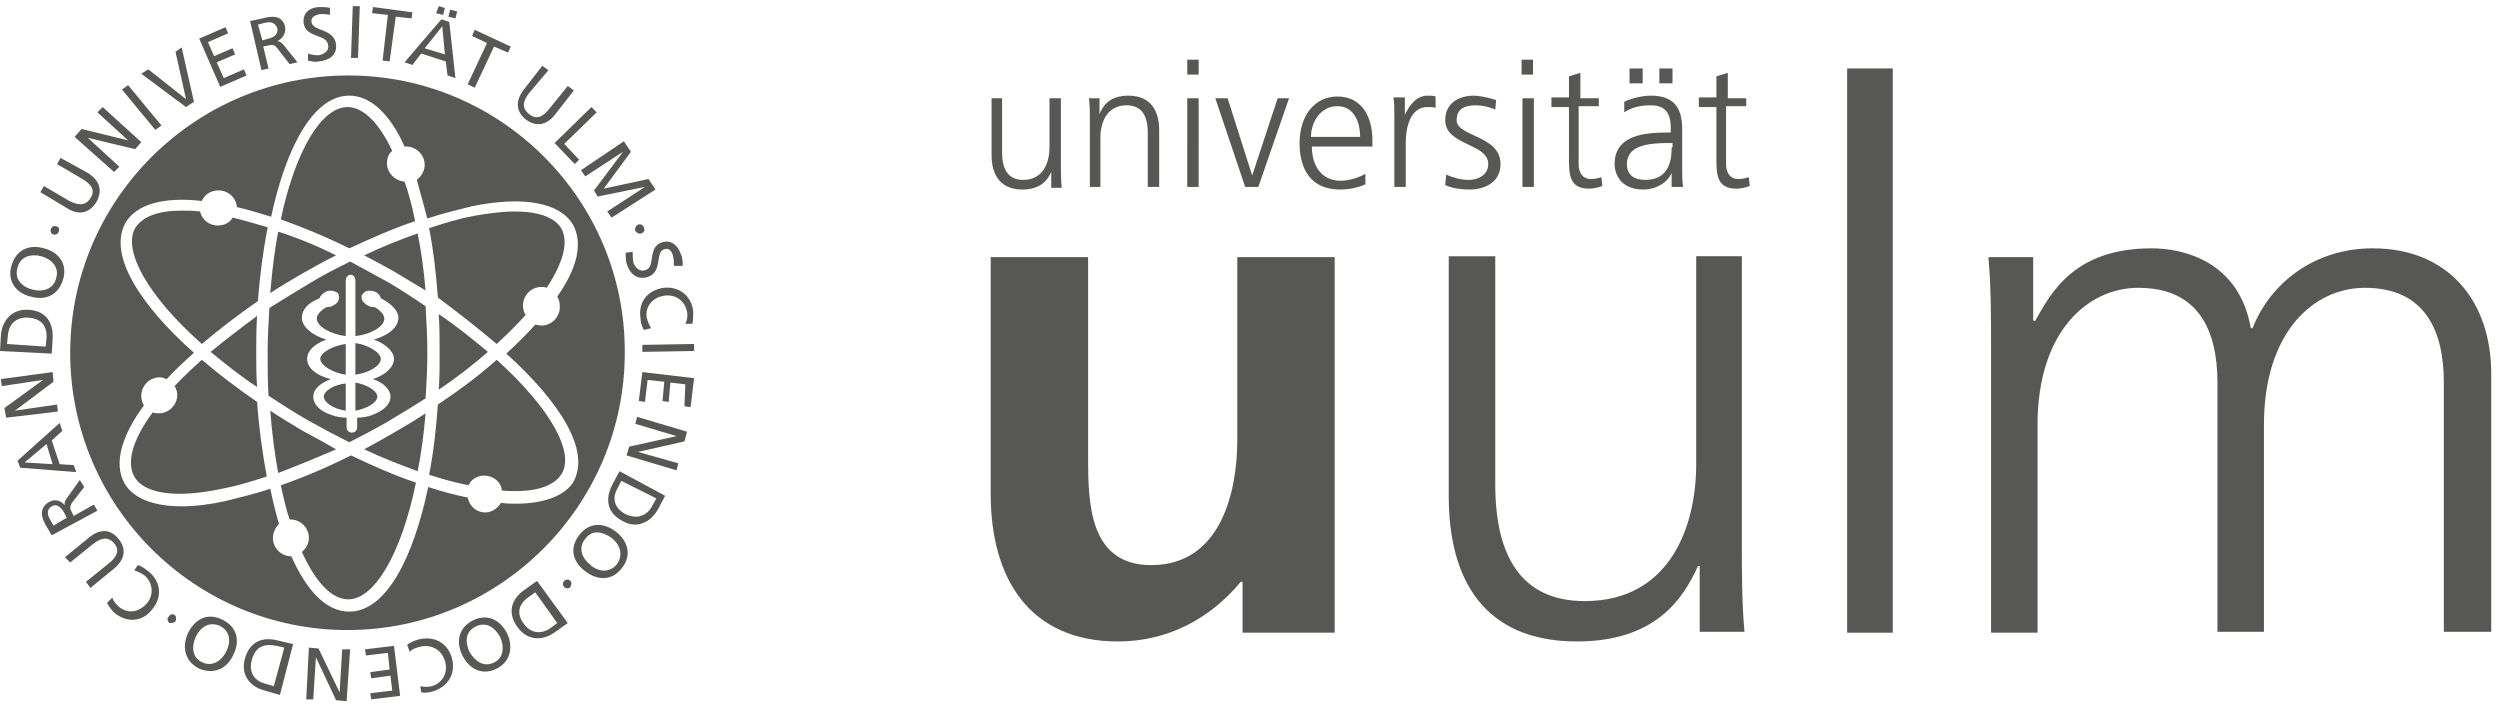
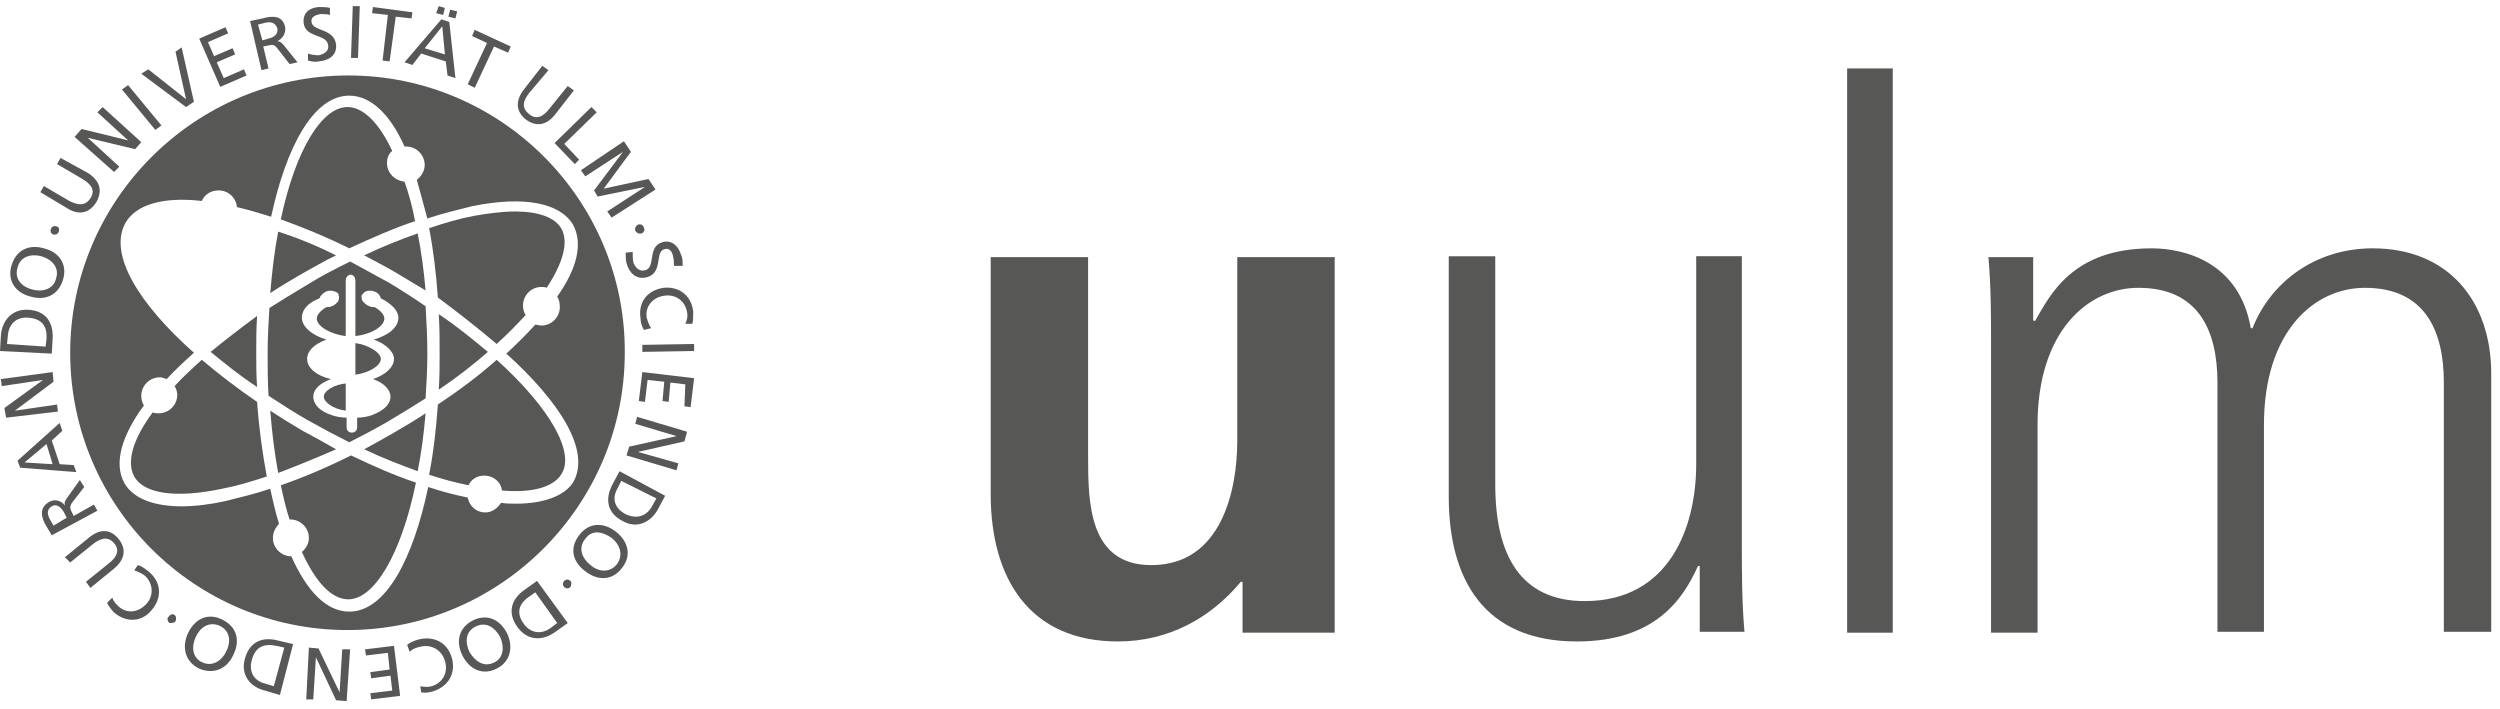
<svg xmlns="http://www.w3.org/2000/svg" version="1.1" id="Ebene_1" x="0px" y="0px" viewBox="0 0 284.9 80.8" style="enable-background:new 0 0 284.9 80.8;" xml:space="preserve">
  <style type="text/css">
	.st0{fill:#575756;}
</style>
  <g>
    <g>
      <path class="st0" d="M152.1,29.3H141v20.9c0,5.5-1.7,14.2-9.8,14.2c-7.1,0-7.2-7.1-7.2-12.3V29.3h-11.1v27    c0,9.6,4.4,16.8,14.5,16.8c5.8,0,10.6-2.7,14-6.8h0.2v5.8h10.5V29.3z" />
    </g>
    <rect x="210.5" y="7.8" class="st0" width="5.2" height="64.3" />
    <g>
-       <path class="st0" d="M199.2,11.2h-2.3V8.3l-1.3,0.4v2.4h-2v1.1h2v5.9c0,1.9,0.1,3.4,2.3,3.4c0.6,0,1.2-0.2,1.5-0.3l-0.1-1    c-0.4,0.1-0.7,0.2-1.2,0.2c-1,0-1.4-0.8-1.4-1.7v-6.6h2.3V11.2z M185.7,9.5h1.5V7.8h-1.5V9.5z M189.1,9.5h1.5V7.8h-1.5V9.5z     M190.5,16.8c0,1.1-0.1,3.7-3,3.7c-1.2,0-2.1-0.5-2.1-1.8c0-2.2,2.6-2.4,4.8-2.4h0.4V16.8z M190.6,21.3h1.2    c-0.1-0.7-0.1-1.3-0.1-2.1v-4.5c0-2.6-1.1-3.8-3.6-3.8c-0.9,0-2.2,0.3-3,0.7v1.2c0.9-0.6,1.9-0.8,3-0.8c1.7,0,2.3,0.9,2.3,2.6v0.5    h-0.2c-2.6,0-6.2,0.2-6.2,3.6c0,0.9,0.5,2.9,3.3,2.9c1.3,0,2.7-0.7,3.2-1.9h0V21.3z M182.4,11.2h-2.3V8.3l-1.3,0.4v2.4h-2v1.1h2    v5.9c0,1.9,0.1,3.4,2.3,3.4c0.6,0,1.2-0.2,1.5-0.3l-0.1-1c-0.4,0.1-0.7,0.2-1.2,0.2c-1,0-1.4-0.8-1.4-1.7v-6.6h2.3V11.2z     M174.7,6.8h-1.3v1.7h1.3V6.8z M173.5,21.3h1.3V11.2h-1.3V21.3z M164.7,21.1c0.9,0.4,1.9,0.5,2.8,0.5c1.5,0,3.5-0.7,3.5-2.9    c0-3.3-5-3.1-5-5c0-1.3,0.9-1.7,2.2-1.7c0.7,0,1.6,0.2,2.2,0.5l0.1-1.1c-0.9-0.3-2-0.5-2.5-0.5c-1.7,0-3.3,0.8-3.3,2.8    c0,2.9,4.9,2.6,4.9,5c0,1.2-1.1,1.8-2.2,1.8c-1,0-1.9-0.3-2.6-0.6L164.7,21.1z M158.9,21.3h1.3v-5c0-1.8,0.5-4.1,2.5-4.1    c0.3,0,0.7,0,0.9,0.1v-1.3c-0.2-0.1-0.6-0.1-0.9-0.1c-1.3,0-2.1,1.1-2.6,2.2h0v-2h-1.3c0.1,0.7,0.1,1.2,0.1,2.3V21.3z M149.4,15.6    c0-1.7,1.1-3.5,3-3.5c1.9,0,2.6,1.8,2.6,3.5H149.4z M155.6,19.8c-0.6,0.4-1.9,0.8-2.8,0.8c-2.2,0-3.3-1.7-3.3-3.9h6.9V16    c0-2.7-1.2-5-4-5c-2.6,0-4.3,2.2-4.3,5.3c0,3,1.3,5.3,4.6,5.3c0.9,0,2.1-0.2,2.9-0.6V19.8z M146.9,11.2h-1.3l-2.9,8.8h0l-2.8-8.8    h-1.4l3.4,10.1h1.5L146.9,11.2z M136.6,6.8h-1.3v1.7h1.3V6.8z M135.3,21.3h1.3V11.2h-1.3V21.3z M124.1,21.3h1.3v-5.6    c0-1.7,0.7-3.7,3-3.7c1.7,0,2.4,1.2,2.4,3.1v6.2h1.3v-6.5c0-2.2-1-3.9-3.5-3.9c-2.1,0-2.9,1.1-3.3,2.1h0v-1.8h-1.2    c0.1,0.8,0.1,1.6,0.1,2.4V21.3z M120.9,11.2h-1.3v5.6c0,1.7-0.7,3.7-3,3.7c-1.7,0-2.4-1.2-2.4-3.1v-6.2H113v6.5    c0,2.2,1,3.9,3.5,3.9c2.1,0,2.9-1.1,3.3-2h0v1.8h1.2c-0.1-0.8-0.1-1.6-0.1-2.4V11.2z" />
-     </g>
+       </g>
    <path class="st0" d="M198.6,29.2h-5.3v23.7c0,7.1-3,15.6-12.7,15.6c-7.3,0-10.2-5.2-10.2-13.3v-26h-5.3v27.4   c0,9.4,4,16.5,14.6,16.5c8.9,0,12.1-4.8,13.8-8.6h0.2V72h5.1c-0.3-3.4-0.3-6.8-0.3-10.1V29.2z" />
    <path class="st0" d="M283.9,72.1V42.6c0-8.3-4.9-14.3-13.5-14.3c-6.7,0-11.7,4-13.7,9.1h-0.2c-1.3-7.5-7.5-9.1-11.3-9.1   c-9.1,0-11.6,5.4-13.3,8.3l-0.2-0.1v-7.2h-5.1c0.3,3.4,0.3,6.8,0.3,10.1v32.7h5.3V48.4c0-10.6,5.7-15.6,11.5-15.6   c6.8,0,9,4.8,9,10.8v28.4h5.3V48.4c0-10.6,5.7-15.6,11.5-15.6c6.8,0,9,4.8,9,10.8v28.4H283.9z" />
  </g>
  <path class="st0" d="M32,55.3c0.3,1.4,0.6,2.7,1,3.9c0,0,0,0,0.1,0c1.1,0,2.1,0.9,2.1,2.1c0,0.6-0.3,1.2-0.8,1.6  c1.6,3.5,3.4,5.4,5.3,5.4c2.9,0,6-5,7.7-13.3c-2.4-0.8-4.9-1.9-7.4-3.1C37.2,53.3,34.6,54.4,32,55.3" />
  <path class="st0" d="M34.5,49.1c-1.2-0.7-2.5-1.5-3.7-2.3c0.2,2.6,0.5,4.9,0.9,7.1c2.1-0.8,4.3-1.7,6.6-2.7  C37.1,50.5,35.8,49.8,34.5,49.1" />
  <path class="st0" d="M45,31c1.2,0.7,2.3,1.4,3.5,2.1c-0.2-2.3-0.5-4.5-0.9-6.5c-2,0.7-4,1.5-6.1,2.5C42.6,29.7,43.8,30.3,45,31" />
-   <path class="st0" d="M24.8,25.7c-1,0-1.8-0.7-2-1.6c-0.8-0.1-1.5-0.1-2.1-0.1c-2.7,0-4.5,0.7-5.3,2c-1.4,2.5,1.3,7.6,7.6,13.2  c2-1.7,4.1-3.3,6.4-4.9c0.2-2.9,0.6-5.8,1.1-8.4c-1.4-0.4-2.7-0.8-4-1.1C26.2,25.4,25.5,25.7,24.8,25.7" />
  <path class="st0" d="M41.5,51.2c2.1,1,4.2,1.8,6.1,2.5c0.4-2,0.7-4.2,0.9-6.6c-1.2,0.8-2.4,1.5-3.6,2.2C43.7,50,42.6,50.6,41.5,51.2  " />
  <path class="st0" d="M47.3,25.2c-0.3-1.6-0.7-3.1-1.2-4.5c-1.1-0.1-2-1-2-2.1c0-0.6,0.2-1.1,0.6-1.4c-1.5-3.2-3.3-5-5.1-5  c-2.9,0-5.9,4.8-7.6,12.8c2.5,0.9,5.2,2,7.8,3.3C42.4,27.1,44.9,26,47.3,25.2" />
  <path class="st0" d="M24,40.1c1.6,1.3,3.3,2.7,5.3,4c-0.1-1.3-0.1-2.6-0.1-3.9c0-1.4,0-2.8,0.1-4.2C27.4,37.4,25.6,38.8,24,40.1" />
  <path class="st0" d="M38.3,29.1c-2.2-1.1-4.4-2-6.6-2.7c-0.4,2.1-0.7,4.5-0.9,7c1.2-0.8,2.4-1.5,3.6-2.2  C35.7,30.5,37,29.7,38.3,29.1" />
  <path class="st0" d="M23,41c-1.1,1-2.2,2-3.1,3c0.2,0.3,0.3,0.7,0.3,1c0,1.1-0.9,2.1-2.1,2.1c-0.2,0-0.5,0-0.7-0.1  c-2.3,3.1-3,5.7-2.1,7.3c1.1,2,4.8,2.5,10,1.4c1.6-0.3,3.3-0.8,5.1-1.4c-0.5-2.7-0.9-5.6-1.1-8.5C27.1,44.3,25,42.7,23,41" />
  <path class="st0" d="M36.9,45.2c0,0.6,1,1.4,2.5,1.6c0,0,0,0,0,0v-3.1C38.2,43.8,36.9,44.5,36.9,45.2" />
  <path class="st0" d="M55.6,40.1c-1.7-1.4-3.5-2.9-5.6-4.3c0.1,1.5,0.1,3,0.1,4.4c0,1.4,0,2.8-0.1,4.2C52.1,43,54,41.5,55.6,40.1" />
  <path class="st0" d="M56.6,41c-2,1.8-4.3,3.5-6.7,5.1c-0.2,2.8-0.5,5.5-1,8c1.5,0.5,3,0.9,4.5,1.2c0.3-0.7,1-1.1,1.8-1.1  c1,0,1.9,0.7,2,1.7c3.5,0.3,5.9-0.4,6.8-1.9C65.5,51.6,62.8,46.6,56.6,41" />
  <path class="st0" d="M58.8,57.4c-0.6,0-1.1,0-1.7-0.1c-0.4,0.6-1,1.1-1.8,1.1c-1,0-1.8-0.7-2-1.7c-1.5-0.3-3-0.7-4.5-1.2  c-1.7,8.1-4.8,14.2-9,14.2c-2.7,0-4.9-2.5-6.6-6.3c0,0,0,0,0,0c-1.1,0-2.1-0.9-2.1-2.1c0-0.6,0.3-1.2,0.7-1.6c-0.4-1.3-0.7-2.6-1-4  c-1.8,0.6-3.5,1-5.1,1.4c-1.8,0.4-3.5,0.6-5,0.6c-3.2,0-5.5-0.9-6.5-2.6c-1.3-2.3-0.3-5.5,2.2-8.9c-0.2-0.3-0.3-0.7-0.3-1.1  c0-1.1,0.9-2.1,2.1-2.1c0.3,0,0.5,0.1,0.8,0.2c0.9-1,2-2,3.1-3c-6.2-5.5-9.8-11.2-7.8-14.8c1.2-2.1,4.3-3,8.7-2.5  c0.3-0.7,1-1.2,1.9-1.2c1.1,0,2,0.8,2.1,1.9c1.3,0.3,2.6,0.7,3.9,1.1c1.7-7.9,4.8-13.8,8.9-13.8c2.5,0,4.7,2.2,6.3,5.8  c0.1,0,0.2,0,0.2,0c1.1,0,2.1,0.9,2.1,2.1c0,0.7-0.4,1.3-0.9,1.7c0.4,1.4,0.8,2.9,1.2,4.4c1.8-0.6,3.5-1,5.1-1.4  c5.9-1.2,10-0.4,11.5,2.1c1.2,2.2,0.4,5.1-1.8,8.2c0.2,0.3,0.3,0.7,0.3,1.2c0,1.1-0.9,2.1-2.1,2.1c-0.3,0-0.5-0.1-0.7-0.1  c-1,1.1-2.1,2.2-3.3,3.3c6.1,5.5,9.7,11.1,7.6,14.7C64.3,56.5,62,57.4,58.8,57.4 M39.7,8.6C22.2,8.6,8,22.8,8,40.2  c0,17.5,14.2,31.6,31.6,31.6s31.6-14.2,31.6-31.6C71.3,22.8,57.1,8.6,39.7,8.6" />
  <path class="st0" d="M56.6,39.2c1.2-1.1,2.3-2.2,3.3-3.3c-0.2-0.3-0.3-0.7-0.3-1.1c0-1.1,0.9-2.1,2.1-2.1c0.2,0,0.4,0,0.6,0.1  c1.9-2.9,2.5-5.2,1.7-6.7c-0.7-1.3-2.6-2-5.3-2c-1.4,0-3,0.2-4.7,0.5c-1.6,0.3-3.3,0.8-5.1,1.4c0.5,2.5,0.8,5.2,1,7.9  C52.3,35.7,54.6,37.5,56.6,39.2" />
-   <path class="st0" d="M36.5,40.9c0,0.7,1.4,1.6,2.9,1.8v-3.5C37.9,39.4,36.5,40.2,36.5,40.9" />
  <path class="st0" d="M44.9,40.9c0,0.9-0.9,1.8-2.4,2.3c1.2,0.4,2,1.2,2,2c0,0.9-0.8,1.6-2.1,2.1c-0.2,0.1-1,0.3-1.7,0.3c0,0,0,0,0,0  c0,0,0,0,0,0v1.1c0,0.3-0.2,0.6-0.6,0.6c-0.3,0-0.6-0.2-0.6-0.6v-1.1c0,0,0,0,0,0c0,0,0,0,0,0c-0.7,0-1.5-0.2-1.7-0.3  c-1.3-0.4-2.1-1.2-2.1-2.1c0-0.8,0.7-1.5,2-2C36,42.8,35,41.9,35,40.9c0-0.9,0.8-1.7,2.2-2.2c-1.7-0.5-2.8-1.5-2.8-2.5  c0-0.9,0.7-1.7,2-2.2c0.1-0.3,0.4-0.6,0.8-0.8c0.3-0.1,0.6-0.1,0.9,0c0.3,0.1,0.5,0.2,0.5,0.5c0.1,0.2,0,0.5-0.1,0.7  c-0.2,0.2-0.4,0.4-0.7,0.5c-0.2,0.1-0.4,0.1-0.6,0.1c-0.7,0.4-1.1,0.9-1.1,1.3c0,0.9,1.6,1.8,3.3,2v-6.3c0-0.4,0.2-0.6,0.5-0.7  c0.4,0,0.6,0.3,0.6,0.7v6.3c1.8-0.2,3.3-1.1,3.3-2c0-0.4-0.4-0.9-1.1-1.3c-0.2,0-0.4,0-0.6-0.1c-0.3-0.1-0.5-0.3-0.7-0.5  c-0.2-0.2-0.2-0.5-0.2-0.7c0.1-0.2,0.3-0.4,0.5-0.5c0.3-0.1,0.6-0.1,0.9,0c0.4,0.1,0.7,0.4,0.8,0.8c1.2,0.6,2,1.4,2,2.2  c0,1.1-1.1,2-2.8,2.5C44,39.2,44.9,40.1,44.9,40.9 M44.3,32.2c-1.5-0.8-2.9-1.6-4.4-2.4c-1.6,0.8-3.2,1.6-4.8,2.6  c-1.5,0.9-3,1.8-4.4,2.7c-0.1,1.6-0.2,3.4-0.2,5.1c0,1.7,0,3.3,0.1,4.9c1.4,0.9,2.9,1.9,4.5,2.8c1.6,0.9,3.1,1.7,4.7,2.5  c1.4-0.7,2.9-1.5,4.3-2.3c1.5-0.9,3-1.8,4.4-2.7c0.1-1.6,0.2-3.4,0.2-5.1c0-1.9-0.1-3.7-0.2-5.4C47.2,34,45.8,33.1,44.3,32.2" />
  <path class="st0" d="M40.5,42.7c1.5-0.2,2.9-1,2.9-1.8c0-0.7-1.4-1.6-2.9-1.8V42.7z" />
-   <path class="st0" d="M40.5,46.8C40.5,46.8,40.5,46.8,40.5,46.8c1.2-0.2,2.5-0.9,2.5-1.6c0-0.7-1.3-1.4-2.5-1.6V46.8z" />
  <path class="st0" d="M6,26.7c0.3,0.1,0.6,0,0.7-0.3c0.1-0.3,0-0.6-0.3-0.6c-0.2-0.1-0.5,0-0.6,0.3C5.7,26.3,5.8,26.6,6,26.7   M3.5,33.8c1.7,0.5,3.2-0.2,3.7-2c0.5-1.7-0.5-3.1-2.2-3.5c-1.7-0.5-3.2,0.2-3.7,2C0.8,32,1.8,33.4,3.5,33.8 M3.7,33  c-1.2-0.3-2.1-1.2-1.7-2.5c0.3-1.3,1.6-1.6,2.7-1.3c1.1,0.3,2.1,1.2,1.7,2.5C6.1,33,4.8,33.3,3.7,33 M0.8,39.2l0.1-1  c0.1-1.2,0.9-2.1,2.3-2c1.5,0.1,2.2,0.9,2.1,2.4l-0.1,0.9L0.8,39.2z M5.9,40.3L6,38.6c0.1-1.9-0.8-3.2-2.8-3.3c-1.8-0.1-3,1.2-3.1,3  L0,40L5.9,40.3z M6.6,46.9l-0.1-0.8l-4.8,0.7l0,0l4.4-3.3l-0.1-1.1l-5.9,0.8L0.2,44l4.7-0.7l0,0l-4.4,3.2l0.2,1.1L6.6,46.9z   M5.3,50.6L6,52.9l-3.2-0.2L5.3,50.6z M8.7,53.8L8.4,53l-1.6-0.1l-0.9-2.7l1.2-1.1l-0.3-0.9L2,52.5l0.3,0.8L8.7,53.8z M6.1,59.9  l-0.4-0.7c-0.4-0.7-0.3-1.2,0.2-1.5c0.5-0.3,1,0,1.4,0.7l0.3,0.6L6.1,59.9z M11.1,58.2l-0.4-0.7l-2.3,1.3l-0.2-0.4  c-0.2-0.4-0.3-0.6,0-1.1l1.4-1.8l-0.5-0.8l-1.5,2.1c-0.2,0.3-0.3,0.5-0.2,0.8l0,0c-0.4-0.5-1.1-0.8-1.8-0.4  c-1.2,0.7-0.9,1.8-0.3,2.8L5.9,61L11.1,58.2z M7.4,63.5L8,64.1l2.6-2.1c0.9-0.7,1.7-0.9,2.4-0.1c0.7,0.8,0.3,1.6-0.6,2.3l-2.6,2.1  l0.5,0.7l2.7-2.2c1.3-1.1,1.4-2.3,0.5-3.4c-0.9-1.1-2.1-1.2-3.4-0.1L7.4,63.5z M12.2,68.7c0.2,0.4,0.5,0.8,0.8,1.1  c1.4,1.2,3.2,1.1,4.3-0.3c1.2-1.4,1.1-3.2-0.4-4.4c-0.3-0.2-0.7-0.6-1.2-0.7L15.3,65c0.3,0.1,0.8,0.3,1.2,0.6  c0.9,0.8,1.1,2.2,0.2,3.2c-0.9,1-2.2,1.2-3.2,0.3c-0.3-0.3-0.6-0.6-0.7-1L12.2,68.7z M20,70.8c0.1-0.2,0.1-0.6-0.1-0.7  c-0.2-0.2-0.5-0.1-0.7,0.2c-0.2,0.2-0.1,0.5,0.1,0.7C19.5,71,19.9,71,20,70.8 M26.6,74.6c0.8-1.6,0.4-3.2-1.3-4  c-1.6-0.8-3.1-0.1-3.9,1.6c-0.7,1.6-0.3,3.2,1.3,4C24.4,76.9,25.9,76.2,26.6,74.6 M25.8,74.2c-0.5,1.1-1.6,1.8-2.7,1.3  c-1.2-0.5-1.3-1.8-0.8-2.9c0.5-1.1,1.5-1.8,2.7-1.3C26.3,71.9,26.3,73.2,25.8,74.2 M31.2,78.2l-1-0.3c-1.2-0.3-1.9-1.3-1.5-2.7  c0.4-1.5,1.4-1.9,2.8-1.6l0.9,0.2L31.2,78.2z M33.4,73.4L31.7,73c-1.9-0.5-3.3,0.2-3.8,2.1c-0.5,1.8,0.6,3.2,2.3,3.6l1.7,0.5  L33.4,73.4z M39.9,74L39,74l-0.3,4.9l0,0l-2.4-5l-1.1-0.1l-0.3,5.9l0.8,0l0.3-4.8l0,0l2.3,4.9l1.2,0.1L39.9,74z M44.9,73.6l-3.3,0.4  l0.1,0.7l2.5-0.3l0.2,1.9l-2.2,0.3l0.1,0.7l2.2-0.3l0.2,1.7l-2.5,0.3l0.1,0.7l3.3-0.4L44.9,73.6z M48,78.9c0.5,0.1,0.9,0,1.3-0.1  c1.7-0.5,2.7-2,2.2-3.8c-0.5-1.8-2.1-2.6-3.9-2.1c-0.3,0.1-0.9,0.3-1.2,0.6l0.3,0.8c0.2-0.3,0.7-0.5,1.2-0.6  c1.2-0.3,2.4,0.3,2.8,1.6c0.4,1.3-0.2,2.5-1.5,2.9c-0.4,0.1-0.8,0.1-1.3,0L48,78.9z M57.8,72.2c-0.8-1.6-2.3-2.3-3.9-1.5  s-2,2.4-1.2,4c0.8,1.6,2.3,2.3,3.9,1.5C58.2,75.4,58.5,73.7,57.8,72.2 M57,72.6c0.5,1.1,0.4,2.4-0.7,2.9c-1.2,0.6-2.2-0.2-2.8-1.2  c-0.5-1.1-0.5-2.3,0.7-2.9S56.4,71.5,57,72.6 M63.5,71l-0.8,0.6c-1,0.7-2.2,0.6-3-0.5c-0.9-1.2-0.6-2.3,0.6-3.1l0.7-0.5L63.5,71z   M61.2,66.2l-1.4,1c-1.6,1.1-2,2.7-0.8,4.3c1.1,1.5,2.8,1.6,4.3,0.5l1.4-1L61.2,66.2z M65,66.2c-0.2-0.2-0.5-0.2-0.7,0  c-0.2,0.2-0.2,0.5,0,0.7c0.2,0.2,0.5,0.2,0.7,0C65.1,66.7,65.2,66.4,65,66.2 M70.2,60.6c-1.4-1.1-3.1-1.1-4.2,0.4  c-1.1,1.4-0.8,3,0.7,4.1c1.4,1.1,3.1,1.1,4.2-0.4C72,63.3,71.6,61.7,70.2,60.6 M69.7,61.3c0.9,0.7,1.4,1.9,0.6,3  c-0.8,1-2.1,0.9-3,0.1c-0.9-0.7-1.5-1.9-0.6-3C67.5,60.3,68.7,60.6,69.7,61.3 M74.8,56.8l-0.5,0.9c-0.6,1.1-1.7,1.5-3,0.9  c-1.3-0.7-1.6-1.8-0.9-3l0.4-0.8L74.8,56.8z M70.6,53.7l-0.8,1.5c-0.9,1.7-0.6,3.3,1.2,4.2c1.6,0.9,3.2,0.1,4-1.4l0.8-1.5L70.6,53.7  z M72.6,47.5l-0.2,0.8l4.7,1.4l0,0l-5.4,1.2l-0.3,1l5.7,1.7l0.2-0.8l-4.6-1.3l0,0l5.3-1.2l0.3-1.1L72.6,47.5z M73.2,42.4l-0.4,3.3  l0.7,0.1l0.3-2.5l1.9,0.2l-0.2,2.2l0.7,0.1l0.2-2.2l1.7,0.2L78,46.3l0.7,0.1l0.4-3.3L73.2,42.4z M73.2,39.3l0,0.8l5.9-0.1l0-0.8  L73.2,39.3z M78.9,36.9c0.1-0.4,0.1-0.9,0.1-1.4c-0.2-1.8-1.6-2.9-3.4-2.7c-1.9,0.3-2.9,1.7-2.6,3.5c0,0.3,0.1,0.9,0.4,1.3l0.8-0.2  c-0.2-0.3-0.4-0.8-0.5-1.2c-0.2-1.2,0.6-2.3,2-2.5c1.3-0.2,2.4,0.6,2.6,1.9c0.1,0.4,0,0.9-0.2,1.3L78.9,36.9z M77.8,30.3  c0-0.4,0-0.9-0.2-1.3c-0.3-1-1.1-1.7-2.1-1.4c-1.8,0.5-0.7,2.9-2,3.2c-0.7,0.2-1.1-0.4-1.3-0.8c-0.1-0.4-0.1-0.9-0.1-1.3l-0.8,0.1  c0,0.4,0,0.8,0.1,1.2c0.3,1.1,1.1,1.9,2.3,1.6c1.9-0.5,0.9-2.9,2-3.2c0.6-0.2,0.9,0.3,1,0.8c0.1,0.4,0.1,0.7,0.1,1.1L77.8,30.3z   M72.7,25.6c-0.2,0.1-0.4,0.4-0.3,0.7c0.1,0.2,0.4,0.4,0.7,0.3c0.3-0.1,0.4-0.4,0.3-0.6C73.3,25.6,73,25.5,72.7,25.6 M66.2,19.4  l0.5,0.7l4.3-2.8l0,0l-3.3,4.4l0.4,0.7l5.4-1.1l0,0l-4.3,2.8l0.5,0.7l5-3.2l-0.8-1.2l-5.1,1.1l3.1-4.2l-0.8-1.2L66.2,19.4z   M63.2,16.3l2.3,2.4l0.5-0.5l-1.7-1.8l3.7-3.6l-0.6-0.6L63.2,16.3z M65.4,10.3l-0.7-0.5l-2.1,2.6c-0.7,0.9-1.5,1.3-2.3,0.6  c-0.9-0.7-0.7-1.5,0-2.4L62.5,8l-0.7-0.5l-2.1,2.7c-1,1.3-0.9,2.5,0.2,3.4c1.2,0.9,2.4,0.7,3.4-0.6L65.4,10.3z M53.3,9.6l0.8,0.4  l2.2-4.7L57.9,6l0.3-0.7l-4.1-1.9l-0.3,0.7l1.7,0.8L53.3,9.6z M51.1,1.9l0.8,0.2l0.2-0.8l-0.8-0.2L51.1,1.9z M49.7,1.5l0.8,0.2  l0.2-0.8L50,0.7L49.7,1.5z M50.7,6.2l-2.3-0.7l2-2.5L50.7,6.2z M46.1,7.1L47,7.4l1-1.3L50.8,7l0.2,1.6l0.9,0.3l-0.7-6.4l-0.9-0.3  L46.1,7.1z M43.6,6.9L44.4,7l0.7-5.1l1.8,0.2L47,1.4l-4.5-0.6l-0.1,0.7l1.8,0.2L43.6,6.9z M40,6.6l0.8,0l0.2-5.9l-0.8,0L40,6.6z   M37.6,0.9c-0.4-0.1-0.9-0.1-1.3-0.1c-1.1,0.1-1.8,0.7-1.7,1.8c0.2,1.8,2.7,1.2,2.8,2.6c0.1,0.7-0.6,1-1.1,1.1c-0.4,0-1-0.1-1.2-0.2  l0,0.8c0.4,0.1,0.8,0.2,1.2,0.1c1.2-0.1,2.1-0.7,2-1.9c-0.2-1.9-2.7-1.5-2.8-2.6c-0.1-0.6,0.5-0.8,1-0.9c0.4,0,0.7,0,1.1,0.1  L37.6,0.9z M29.4,2.8l0.8-0.2c0.8-0.2,1.2,0.1,1.4,0.6c0.1,0.6-0.2,1-1,1.2l-0.7,0.2L29.4,2.8z M29.8,8l0.8-0.2L30,5.3l0.5-0.1  C31,5.1,31.2,5,31.6,5.5L33,7.3l0.9-0.2l-1.6-2c-0.3-0.3-0.4-0.4-0.7-0.4l0,0c0.6-0.3,1-0.9,0.9-1.6c-0.3-1.4-1.5-1.3-2.6-1  l-1.4,0.3L29.8,8z M25.1,9.9l3-1.3l-0.3-0.7l-2.3,1l-0.8-1.8l2.1-0.9l-0.3-0.7l-2.1,0.9l-0.7-1.6l2.3-1l-0.3-0.7l-3,1.3L25.1,9.9z   M20.7,5.4L20,5.9l1.2,5.4l0,0l-4.3-3.4l-0.8,0.5l5.1,3.8l0.9-0.6L20.7,5.4z M17.7,14.8l0.7-0.5l-3.8-4.6l-0.7,0.5L17.7,14.8z   M13,19.6l0.6-0.6L10,15.7l0,0l5.4,1.3l0.7-0.8l-4.4-4l-0.6,0.6l3.5,3.2l0,0l-5.3-1.3l-0.8,0.9L13,19.6z M6.9,18l-0.4,0.7l2.9,1.7  c1,0.6,1.5,1.3,0.9,2.2c-0.6,0.9-1.4,0.8-2.4,0.3l-2.9-1.7l-0.4,0.7l3,1.8c1.4,0.9,2.6,0.6,3.4-0.7c0.7-1.3,0.4-2.4-1-3.3L6.9,18z" />
</svg>